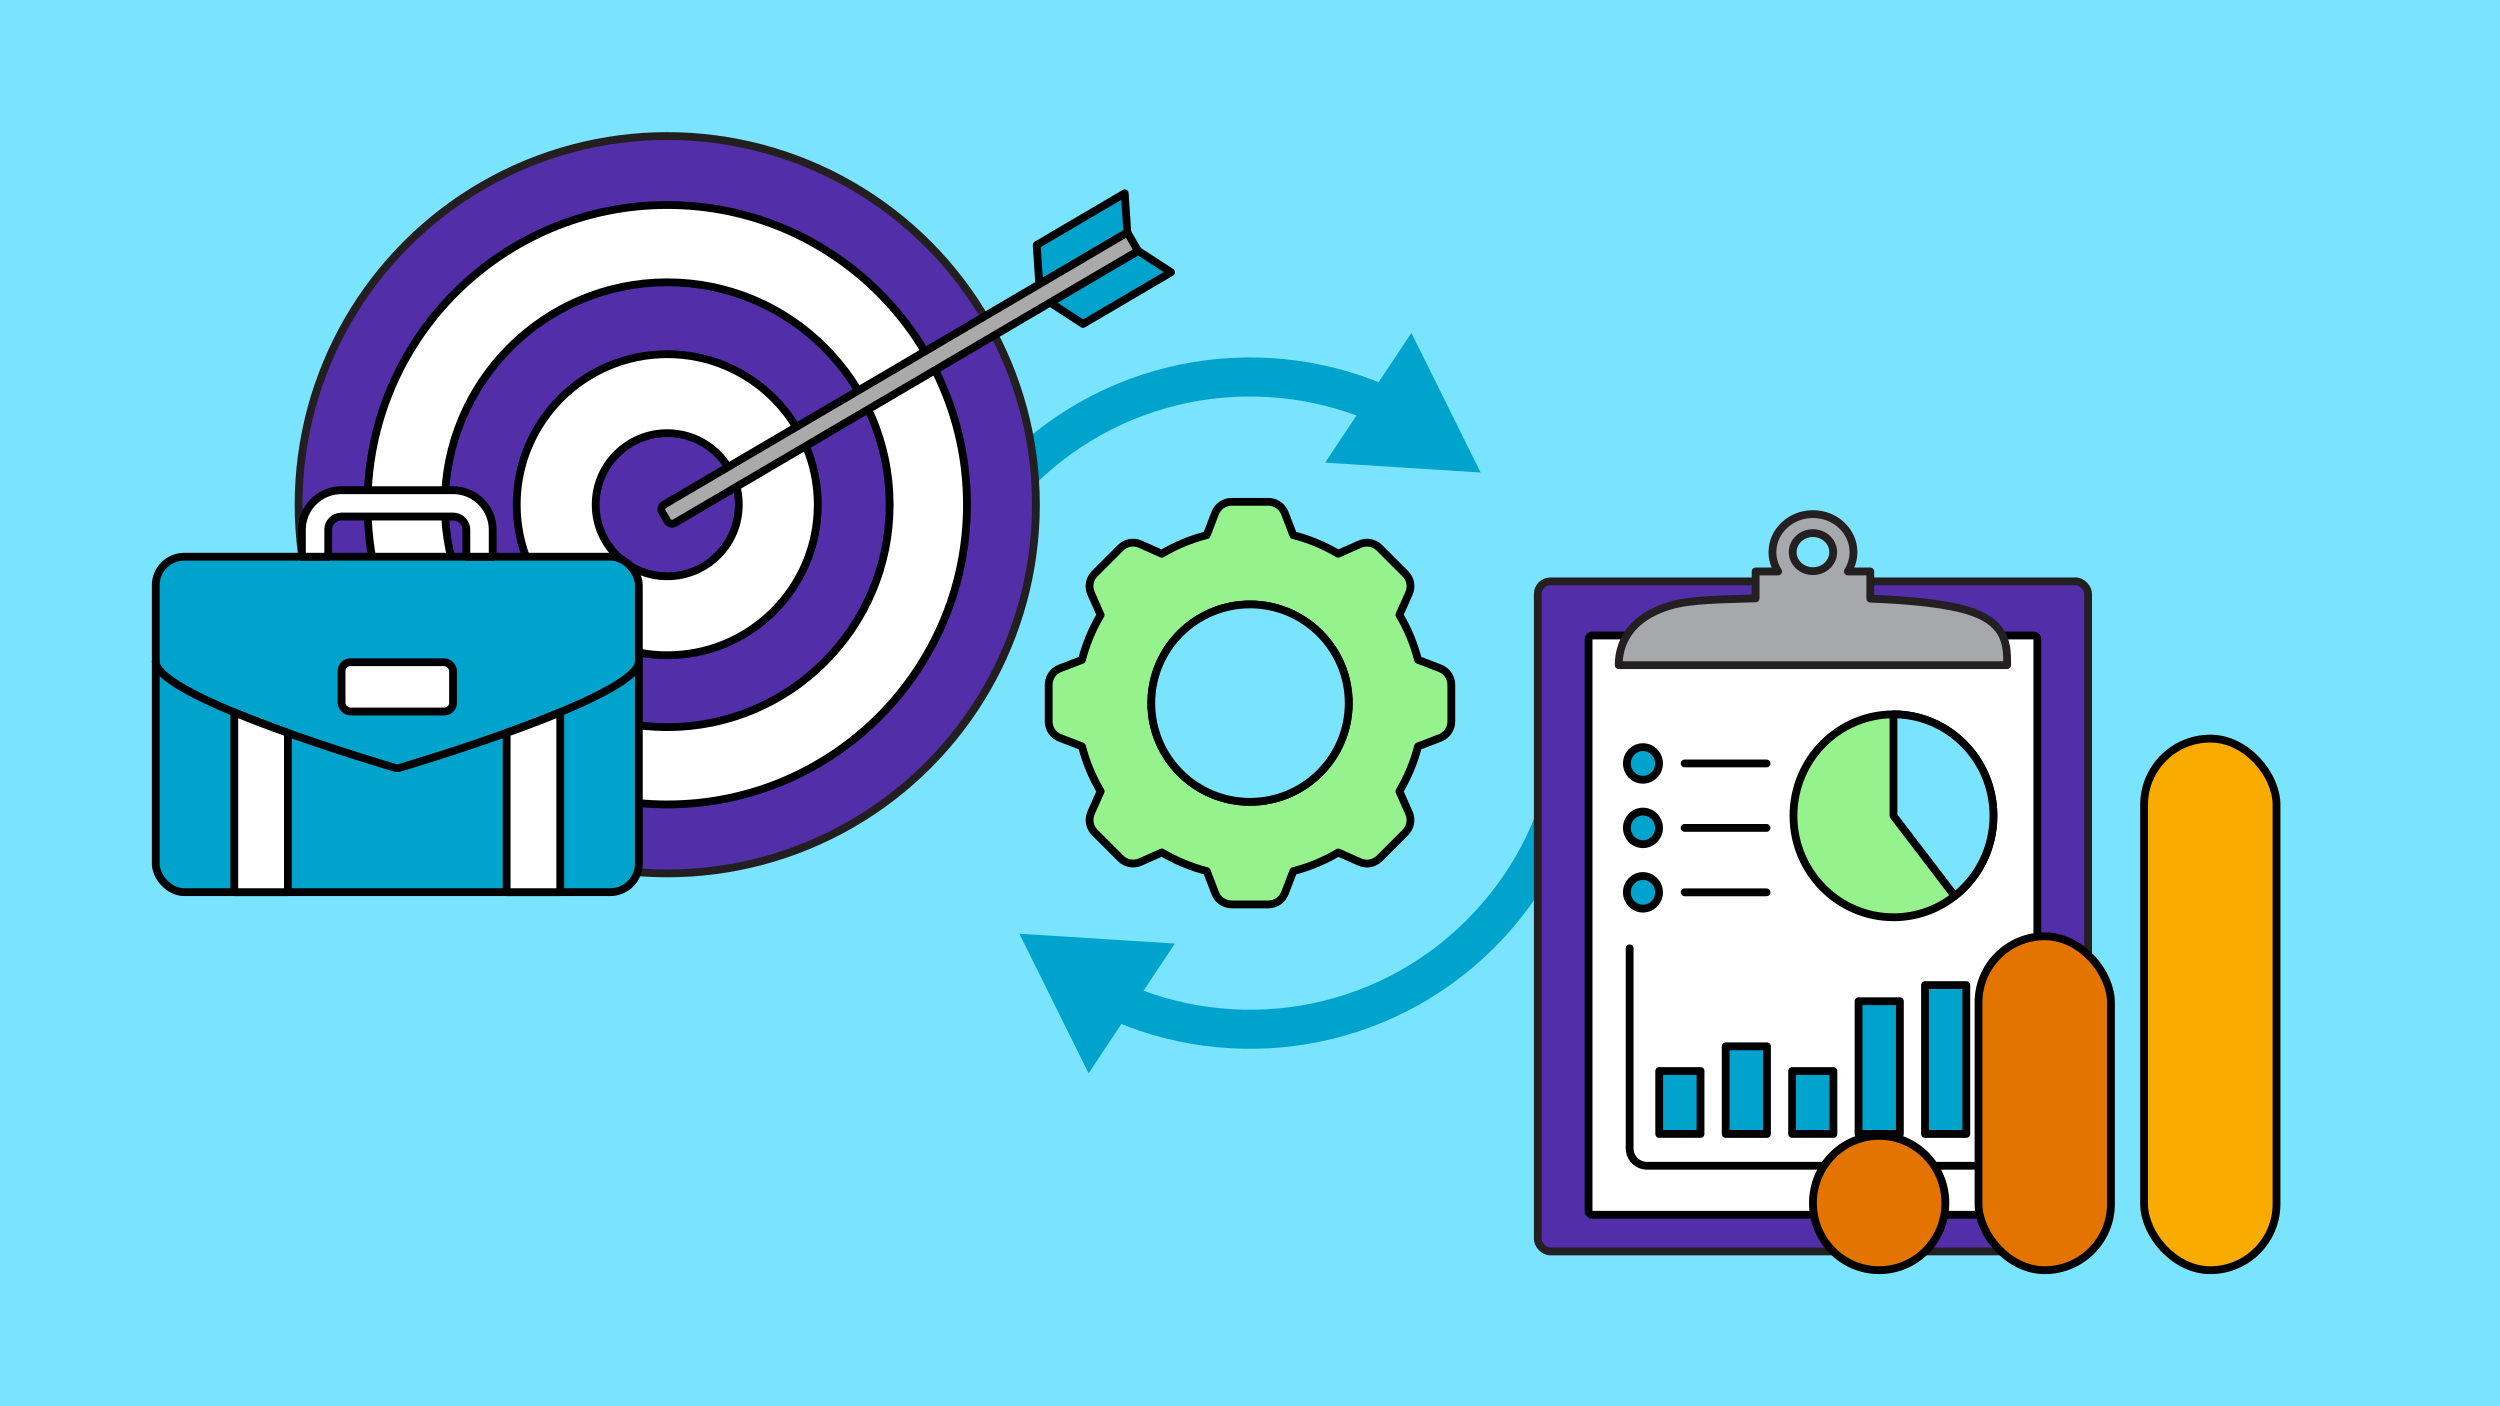
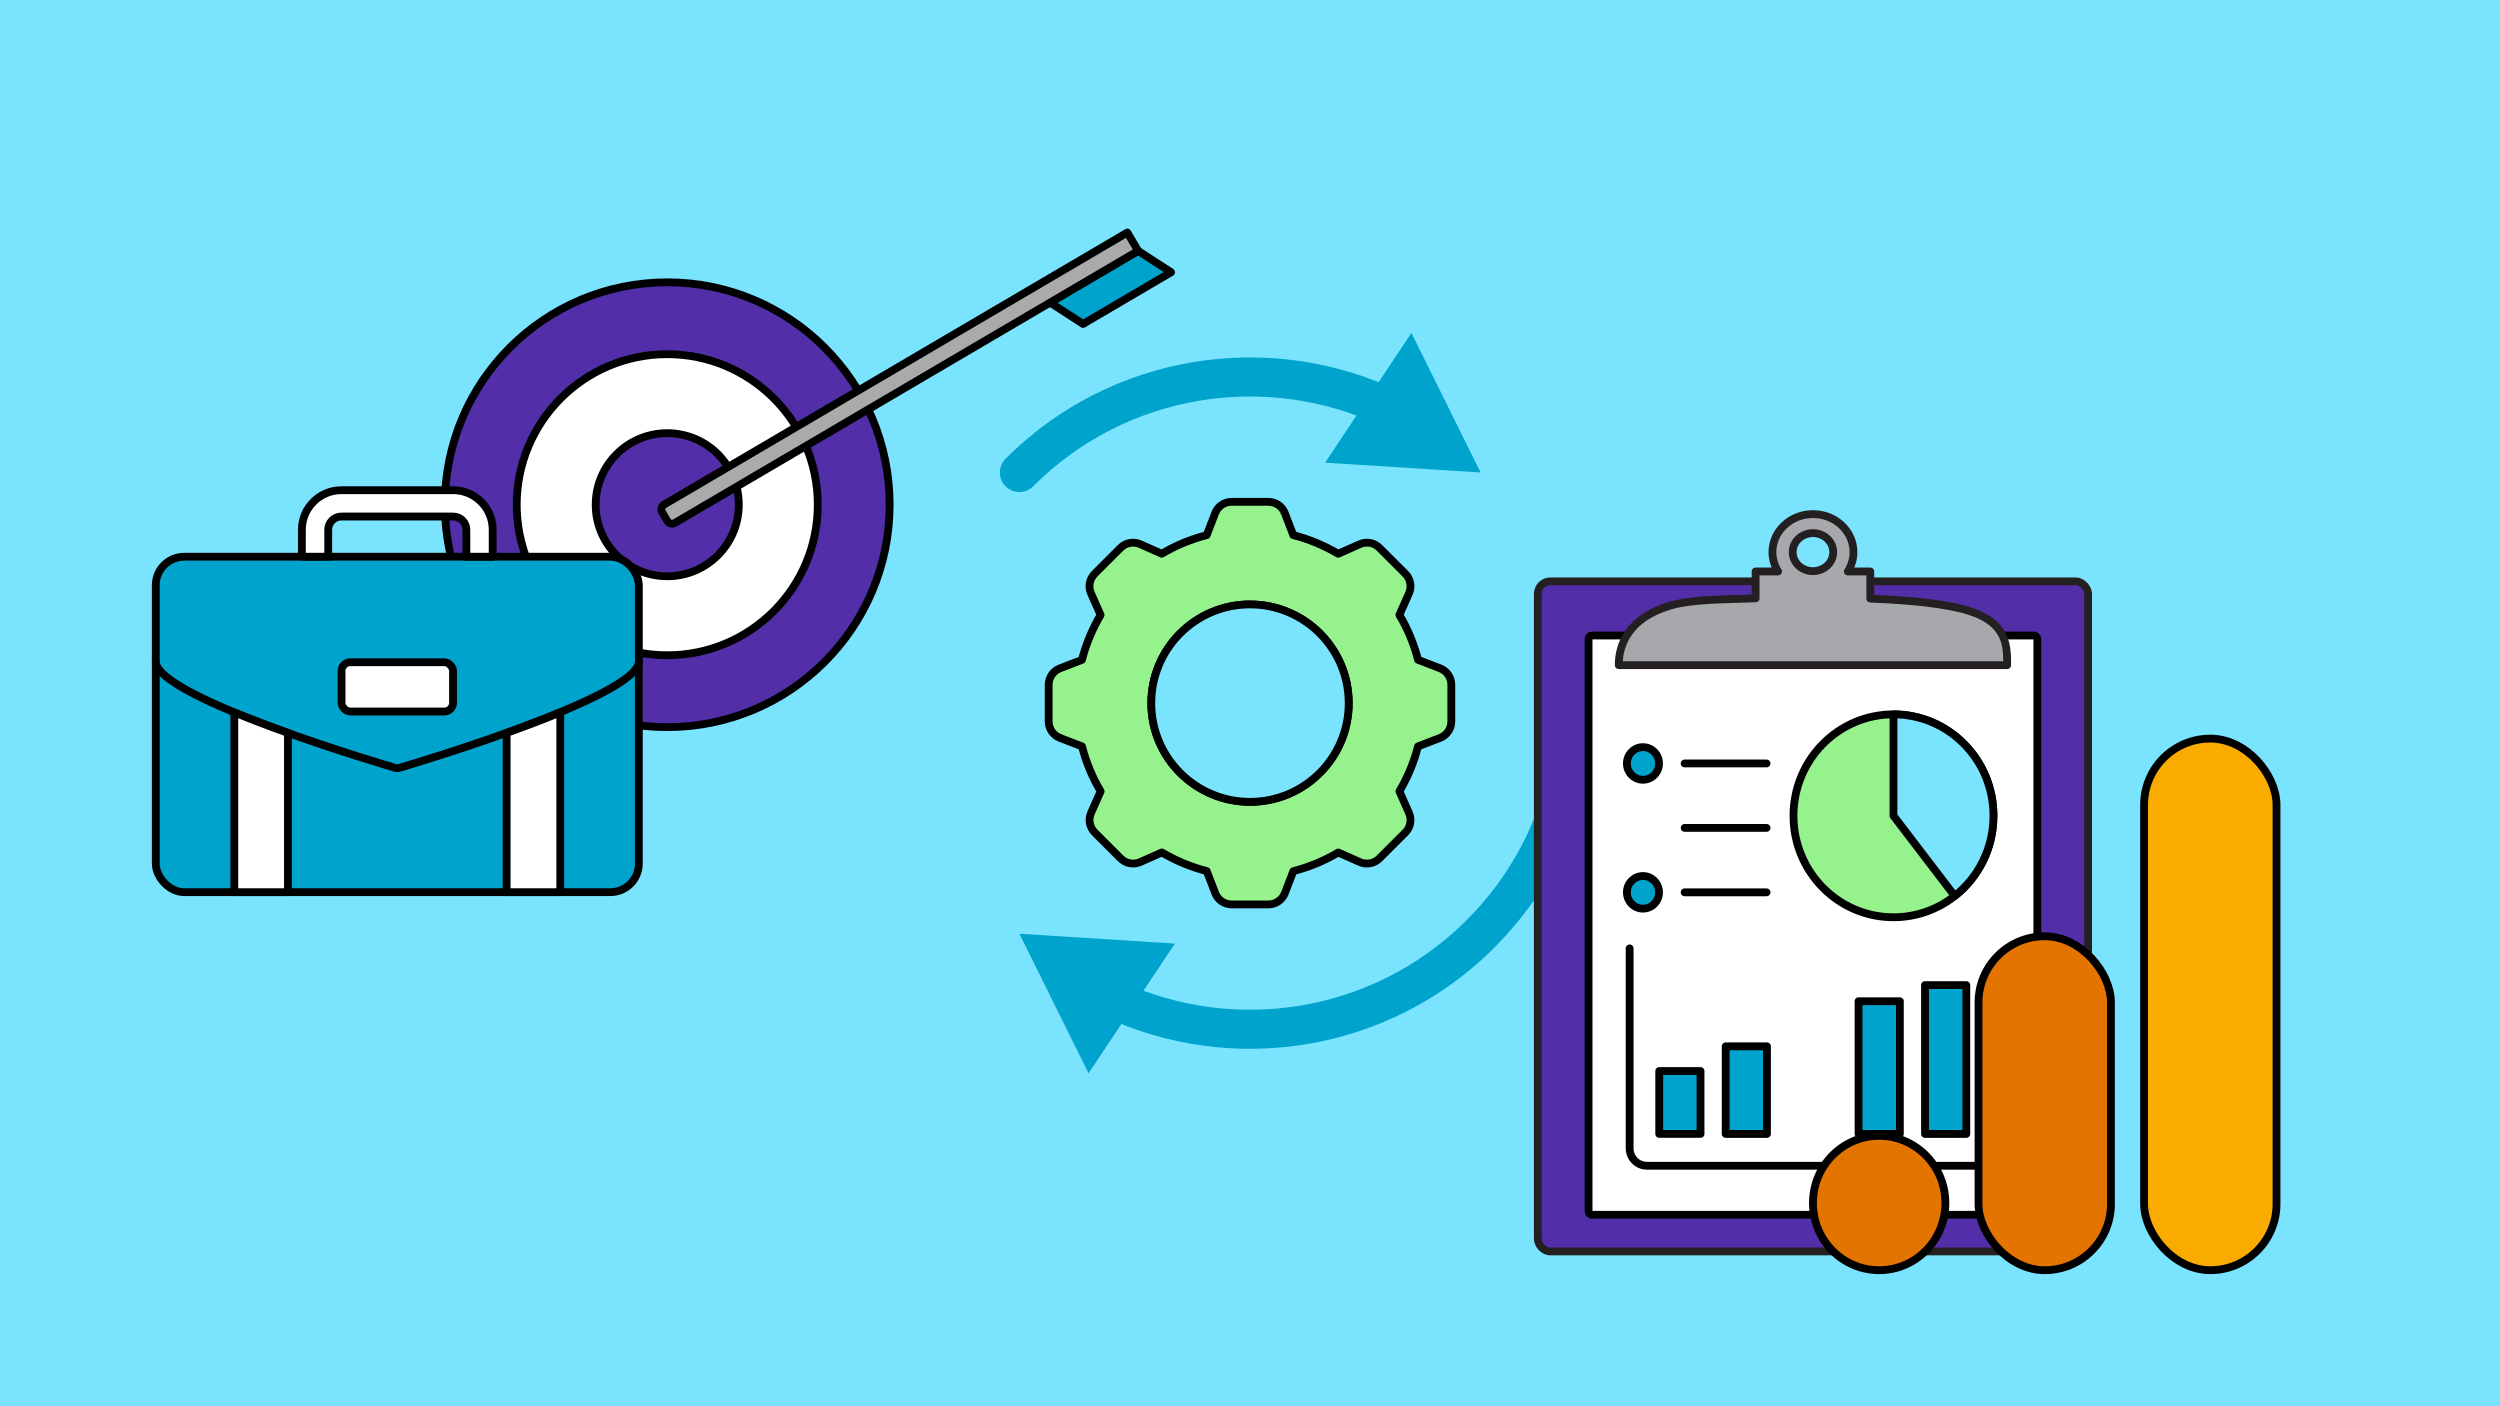
<svg xmlns="http://www.w3.org/2000/svg" version="1.1" viewBox="0 0 1280 720">
  <defs>
    <style> .st0, .st1, .st2, .st3, .st4, .st5, .st6, .st7, .st8, .st9, .st10, .st11, .st12, .st13, .st14, .st15 { stroke-width: 4px; } .st0, .st1, .st2, .st3, .st4, .st6, .st7, .st8, .st9, .st10, .st11, .st13, .st16 { stroke-linejoin: round; } .st0, .st1, .st2, .st4, .st6, .st7, .st10, .st13, .st16 { stroke-linecap: round; } .st0, .st1, .st3, .st4, .st5, .st6, .st7, .st8, .st9, .st10, .st11, .st13, .st15 { stroke: #000; } .st0, .st16 { fill: none; } .st1 { fill: #aaa; } .st2 { fill: #a6a8ab; } .st2, .st14 { stroke: #241f20; } .st3, .st13, .st17 { fill: #00a3cc; } .st4, .st12, .st14 { fill: #522ea8; } .st5 { fill: #f9ab00; } .st5, .st12, .st14, .st15 { stroke-miterlimit: 10; } .st6, .st11, .st18 { fill: #7ae4ff; } .st7, .st8 { fill: #fff; } .st9, .st10 { fill: #96f28c; } .st12 { stroke: #231f20; } .st15 { fill: #e37400; } .st16 { stroke: #00a3cc; stroke-width: 20px; } </style>
  </defs>
  <g id="Background">
    <rect class="st18" y="0" width="1280" height="720" />
  </g>
  <g id="artwork">
    <g>
      <path class="st10" d="M737.293,342.158l-11.26-4.333c-2.071-8.094-5.261-15.807-9.546-22.996l4.904-11.022c1.523-3.404.785-7.403-1.857-10.046l-13.283-13.284c-2.643-2.642-6.618-3.38-10.046-1.857l-11.046,4.904c-7.213-4.261-14.903-7.451-22.996-9.546l-4.333-11.26c-1.333-3.476-4.69-5.785-8.427-5.785h-18.806c-3.737,0-7.071,2.309-8.427,5.785l-4.333,11.26c-8.094,2.071-15.783,5.261-22.996,9.546l-11.046-4.904c-3.404-1.524-7.403-.786-10.046,1.857l-13.283,13.284c-2.643,2.642-3.381,6.642-1.857,10.046l4.904,11.046c-4.261,7.213-7.475,14.902-9.546,22.996l-11.26,4.333c-3.476,1.333-5.785,4.69-5.785,8.427v18.806c.024,3.714,2.309,7.071,5.808,8.403h0s11.26,4.333,11.26,4.333c2.071,8.094,5.261,15.807,9.546,22.996l-4.904,11.022c-1.524,3.404-.786,7.403,1.857,10.046l13.284,13.284c2.642,2.642,6.641,3.38,10.046,1.857l11.046-4.904c7.213,4.261,14.903,7.451,22.997,9.546l4.332,11.284c1.333,3.476,4.69,5.785,8.427,5.785h18.806c3.737,0,7.071-2.309,8.427-5.785l4.333-11.26c8.094-2.071,15.807-5.261,22.996-9.546l11.022,4.904c3.404,1.5,7.403.786,10.046-1.857l13.283-13.284c2.643-2.642,3.381-6.642,1.857-10.046l-4.904-11.046c4.261-7.213,7.475-14.902,9.546-22.996l11.26-4.333c3.476-1.333,5.785-4.69,5.785-8.427v-18.806c0-3.737-2.309-7.071-5.785-8.427ZM640.023,410.551c-27.876,0-50.563-22.687-50.539-50.54,0-27.853,22.663-50.54,50.539-50.54s50.54,22.663,50.54,50.54-22.663,50.54-50.54,50.54Z" />
      <circle class="st6" cx="640" cy="360" r="50.54" />
    </g>
    <g>
      <path class="st16" d="M803.93,391.893c-6.114,31.577-21.398,61.729-45.853,86.184-51.173,51.173-127.295,62.19-189.21,33.051" />
      <polygon class="st17" points="601.535 483.114 521.922 478.078 557.357 549.547 601.535 483.114" />
    </g>
    <g>
      <path class="st16" d="M521.922,241.922c51.173-51.173,127.295-62.19,189.211-33.051" />
      <polygon class="st17" points="678.465 236.886 758.077 241.922 722.642 170.453 678.465 236.886" />
    </g>
    <g>
      <g>
        <g>
          <rect class="st14" x="787.352" y="297.649" width="281.756" height="343.09" rx="6.434" ry="6.434" />
          <g>
            <rect class="st8" x="813.348" y="325.388" width="229.765" height="296.578" rx="1.695" ry="1.695" />
            <path class="st9" d="M1020.653,417.686c0,16.705-7.763,31.561-19.836,41.066-8.66,6.828-19.537,10.884-31.351,10.884-28.279,0-51.201-23.257-51.201-51.95s22.922-51.936,51.201-51.936,51.187,23.257,51.187,51.936Z" />
            <path class="st11" d="M1020.653,417.686c0,16.705-7.763,31.561-19.836,41.066l-.014-.014-31.338-41.052v-51.936c28.265,0,51.187,23.257,51.187,51.936Z" />
            <rect class="st3" x="849.524" y="548.361" width="21.148" height="32.21" />
            <rect class="st3" x="883.544" y="535.724" width="21.148" height="44.847" />
-             <rect class="st3" x="917.564" y="548.361" width="21.148" height="32.21" />
            <rect class="st3" x="951.584" y="512.627" width="21.148" height="67.943" />
            <rect class="st3" x="985.604" y="504.375" width="21.148" height="76.196" />
            <path class="st0" d="M834.375,485.56v102.351c0,4.942,3.949,8.949,8.82,8.949h176.098" />
            <line class="st0" x1="862.542" y1="390.885" x2="904.471" y2="390.885" />
            <ellipse class="st13" cx="841.191" cy="390.885" rx="8.228" ry="8.349" />
            <line class="st0" x1="862.542" y1="423.878" x2="904.471" y2="423.878" />
-             <ellipse class="st13" cx="841.191" cy="423.878" rx="8.228" ry="8.349" />
            <line class="st0" x1="862.542" y1="456.871" x2="904.471" y2="456.871" />
            <ellipse class="st13" cx="841.191" cy="456.871" rx="8.228" ry="8.349" />
          </g>
          <path class="st2" d="M1009.686,313.286c-11.99-4.168-31.971-6.02-52.094-6.794v-13.905h-11.516c1.832-2.903,2.903-6.279,2.903-9.897,0-10.754-9.289-19.472-20.747-19.472s-20.747,8.718-20.747,19.472c0,3.618,1.071,6.994,2.903,9.897h-11.516v13.777c-16.738.555-33.011.496-43.932,3.772-21.13,6.339-26.151,19.954-26.151,30.417h198.886c0-9.545.008-21.012-17.988-27.268ZM928.23,272.955c5.729,0,10.374,4.359,10.374,9.736s-4.644,9.736-10.374,9.736-10.374-4.359-10.374-9.736,4.644-9.736,10.374-9.736Z" />
        </g>
        <g>
          <ellipse class="st15" cx="962.132" cy="615.945" rx="33.902" ry="34.398" />
          <rect class="st15" x="1013.002" y="479.374" width="67.804" height="170.968" rx="33.902" ry="33.902" />
          <rect class="st5" x="1097.773" y="378.166" width="67.804" height="272.176" rx="33.902" ry="33.902" />
        </g>
      </g>
      <g>
-         <circle class="st12" cx="341.629" cy="258.417" r="188.76" />
-         <circle class="st7" cx="341.629" cy="258.417" r="153.458" />
        <circle class="st4" cx="341.629" cy="258.417" r="113.87" />
        <circle class="st7" cx="341.629" cy="258.417" r="77.074" />
        <circle class="st4" cx="341.629" cy="258.417" r="36.632" />
        <g>
          <rect class="st13" x="79.748" y="285.04" width="247.332" height="171.741" rx="14.607" ry="14.607" />
          <path class="st0" d="M79.748,338.676c0,18.704,121.838,54.242,121.838,54.242,1.164.518,2.492.518,3.656,0,0,0,121.838-35.836,121.838-54.242" />
          <g>
            <g>
              <path class="st7" d="M119.966,364.751v92.029h27.461v-81.516c-9.234-3.304-18.67-6.869-27.461-10.513Z" />
              <path class="st7" d="M286.861,364.752v92.029h-27.461v-81.516c9.234-3.304,18.67-6.869,27.461-10.513Z" />
            </g>
            <rect class="st7" x="174.87" y="339.058" width="57.087" height="25.248" rx="4.494" ry="4.494" />
            <path class="st7" d="M252.26,285.04h-13.483v-13.832c0-3.718-3.024-6.742-6.742-6.742h-57.244c-3.718,0-6.742,3.024-6.742,6.742v13.832h-13.483v-13.832c0-11.152,9.073-20.225,20.225-20.225h57.244c11.152,0,20.225,9.073,20.225,20.225v13.832Z" />
          </g>
        </g>
-         <polygon class="st13" points="530.779 125.441 575.857 98.966 577.19 119.047 532.112 145.522 530.779 125.441" />
        <polygon class="st13" points="554.52 165.865 599.598 139.39 582.71 128.445 537.632 154.92 554.52 165.865" />
        <path class="st1" d="M324.003,188.663h275.088v10.899h-275.088c-1.554,0-2.816-1.262-2.816-2.816v-5.266c0-1.554,1.262-2.816,2.816-2.816Z" transform="translate(-34.935 259.76) rotate(-30.426)" />
      </g>
    </g>
  </g>
</svg>